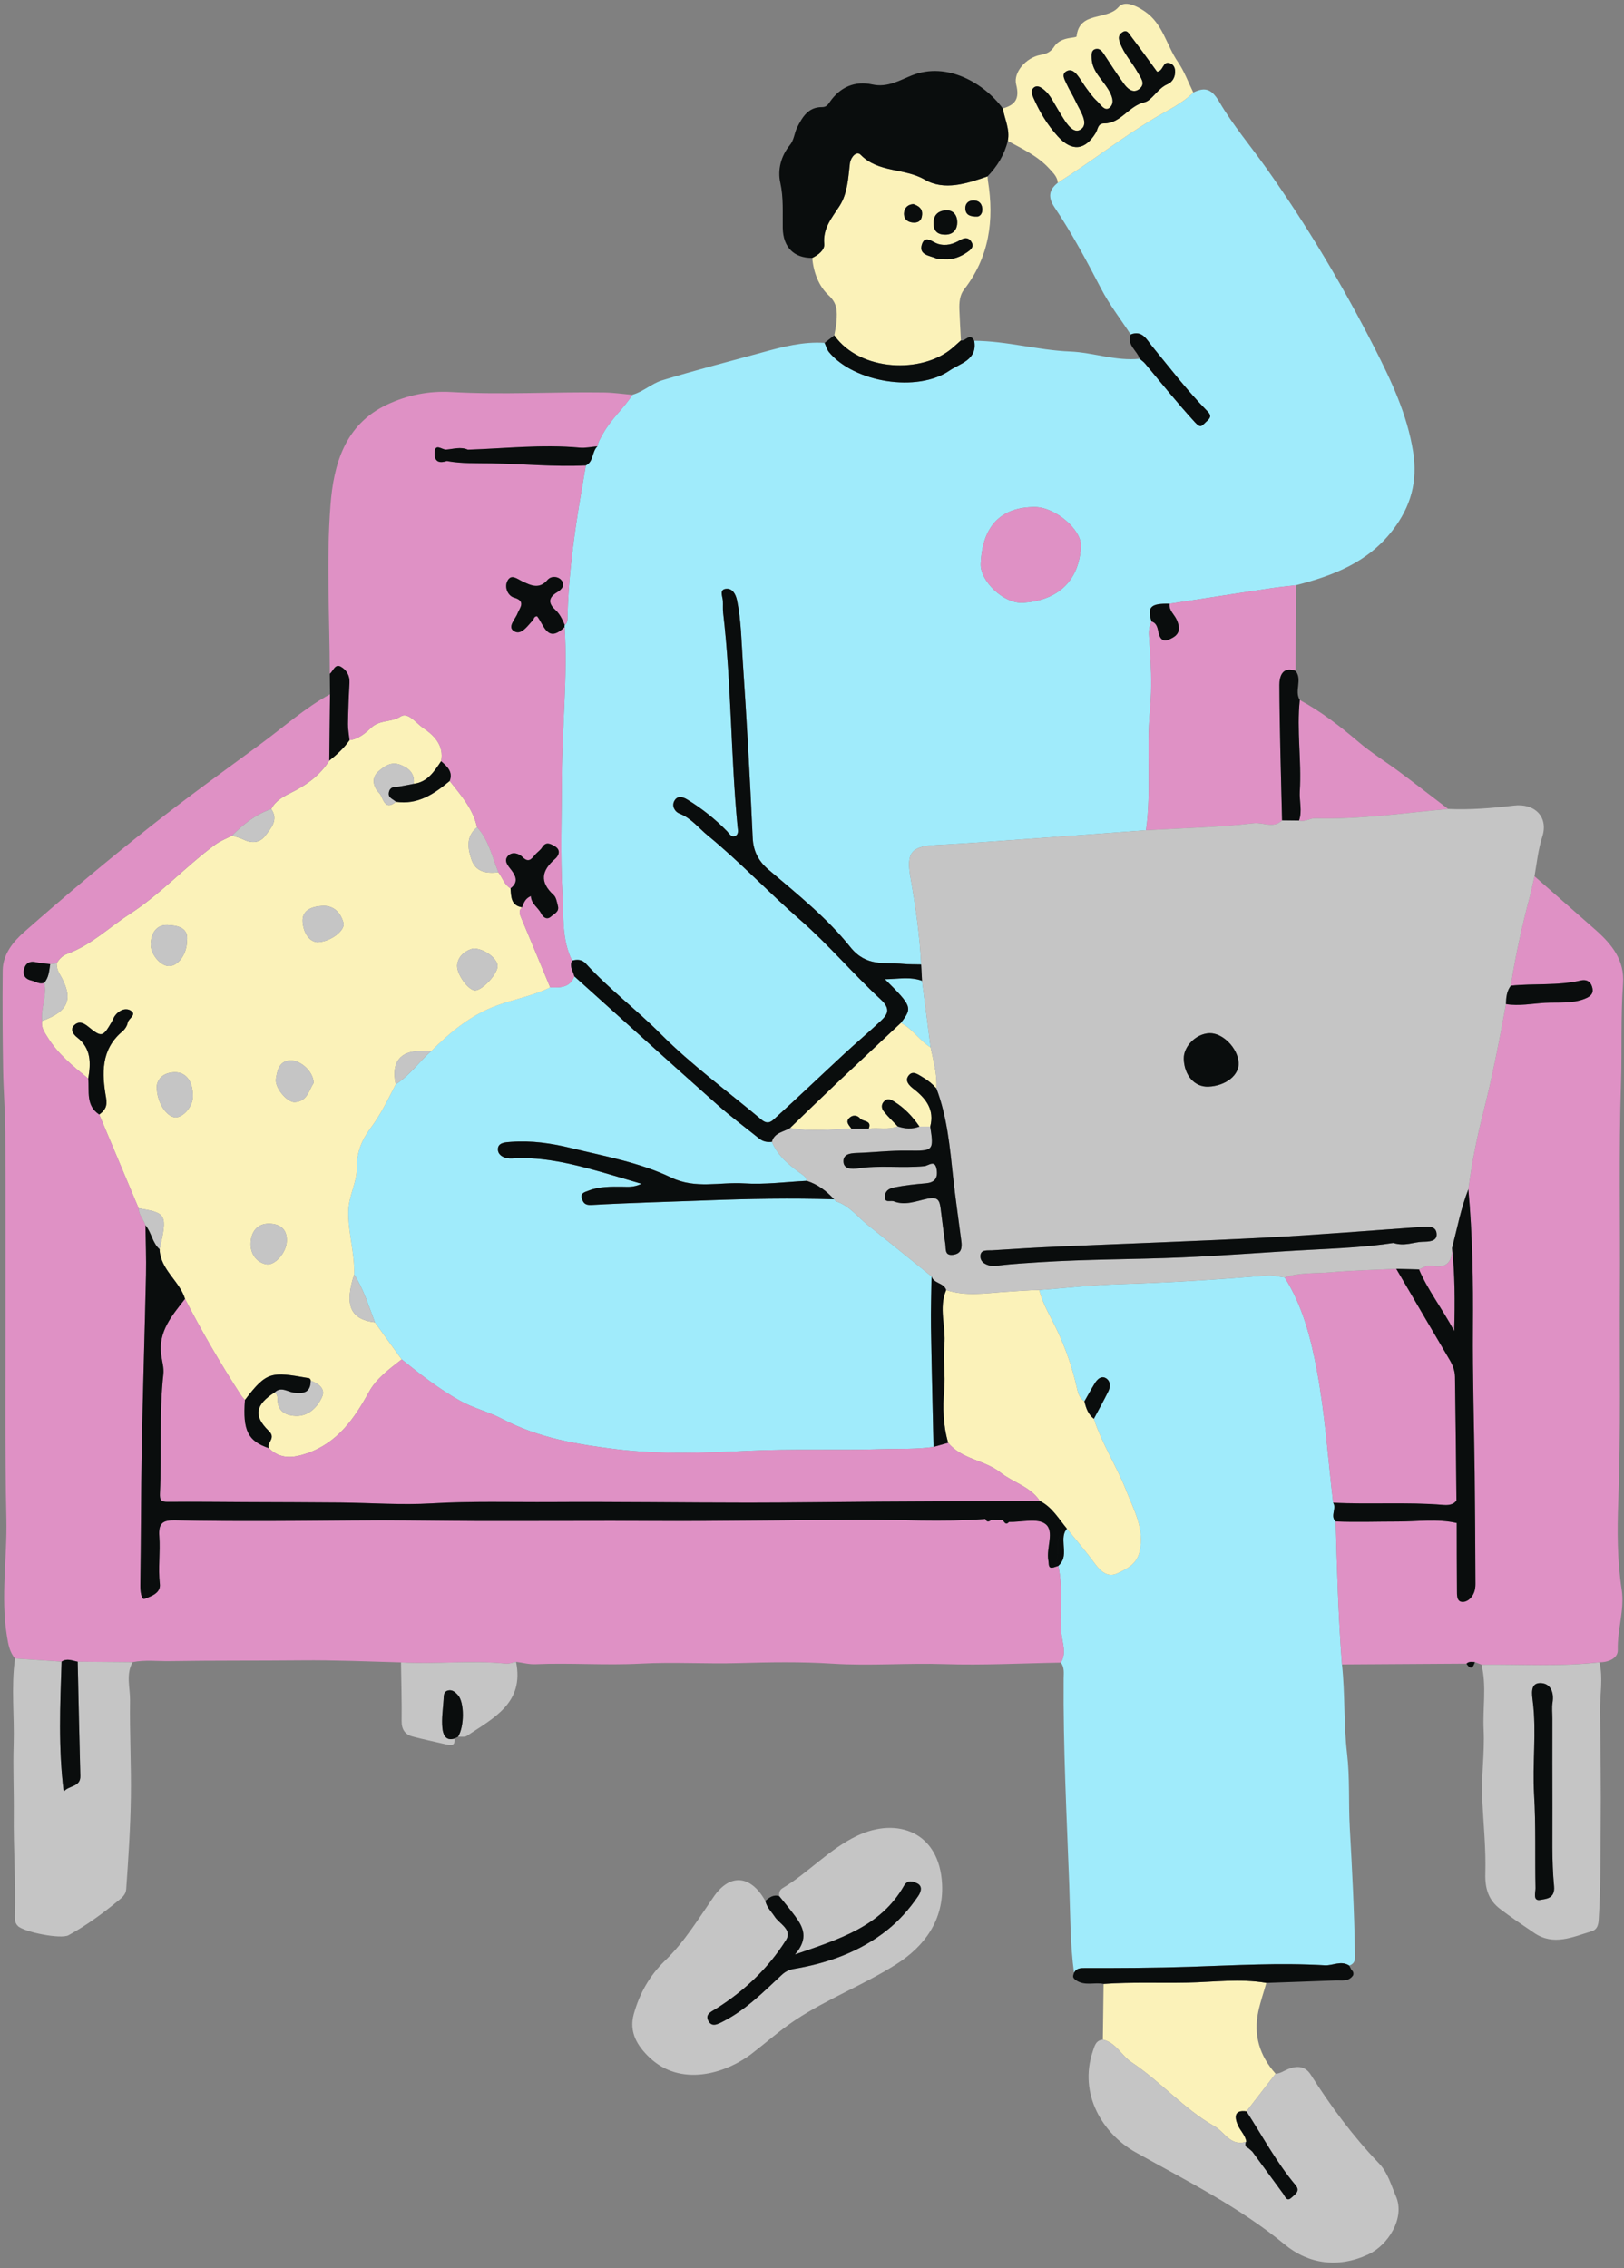
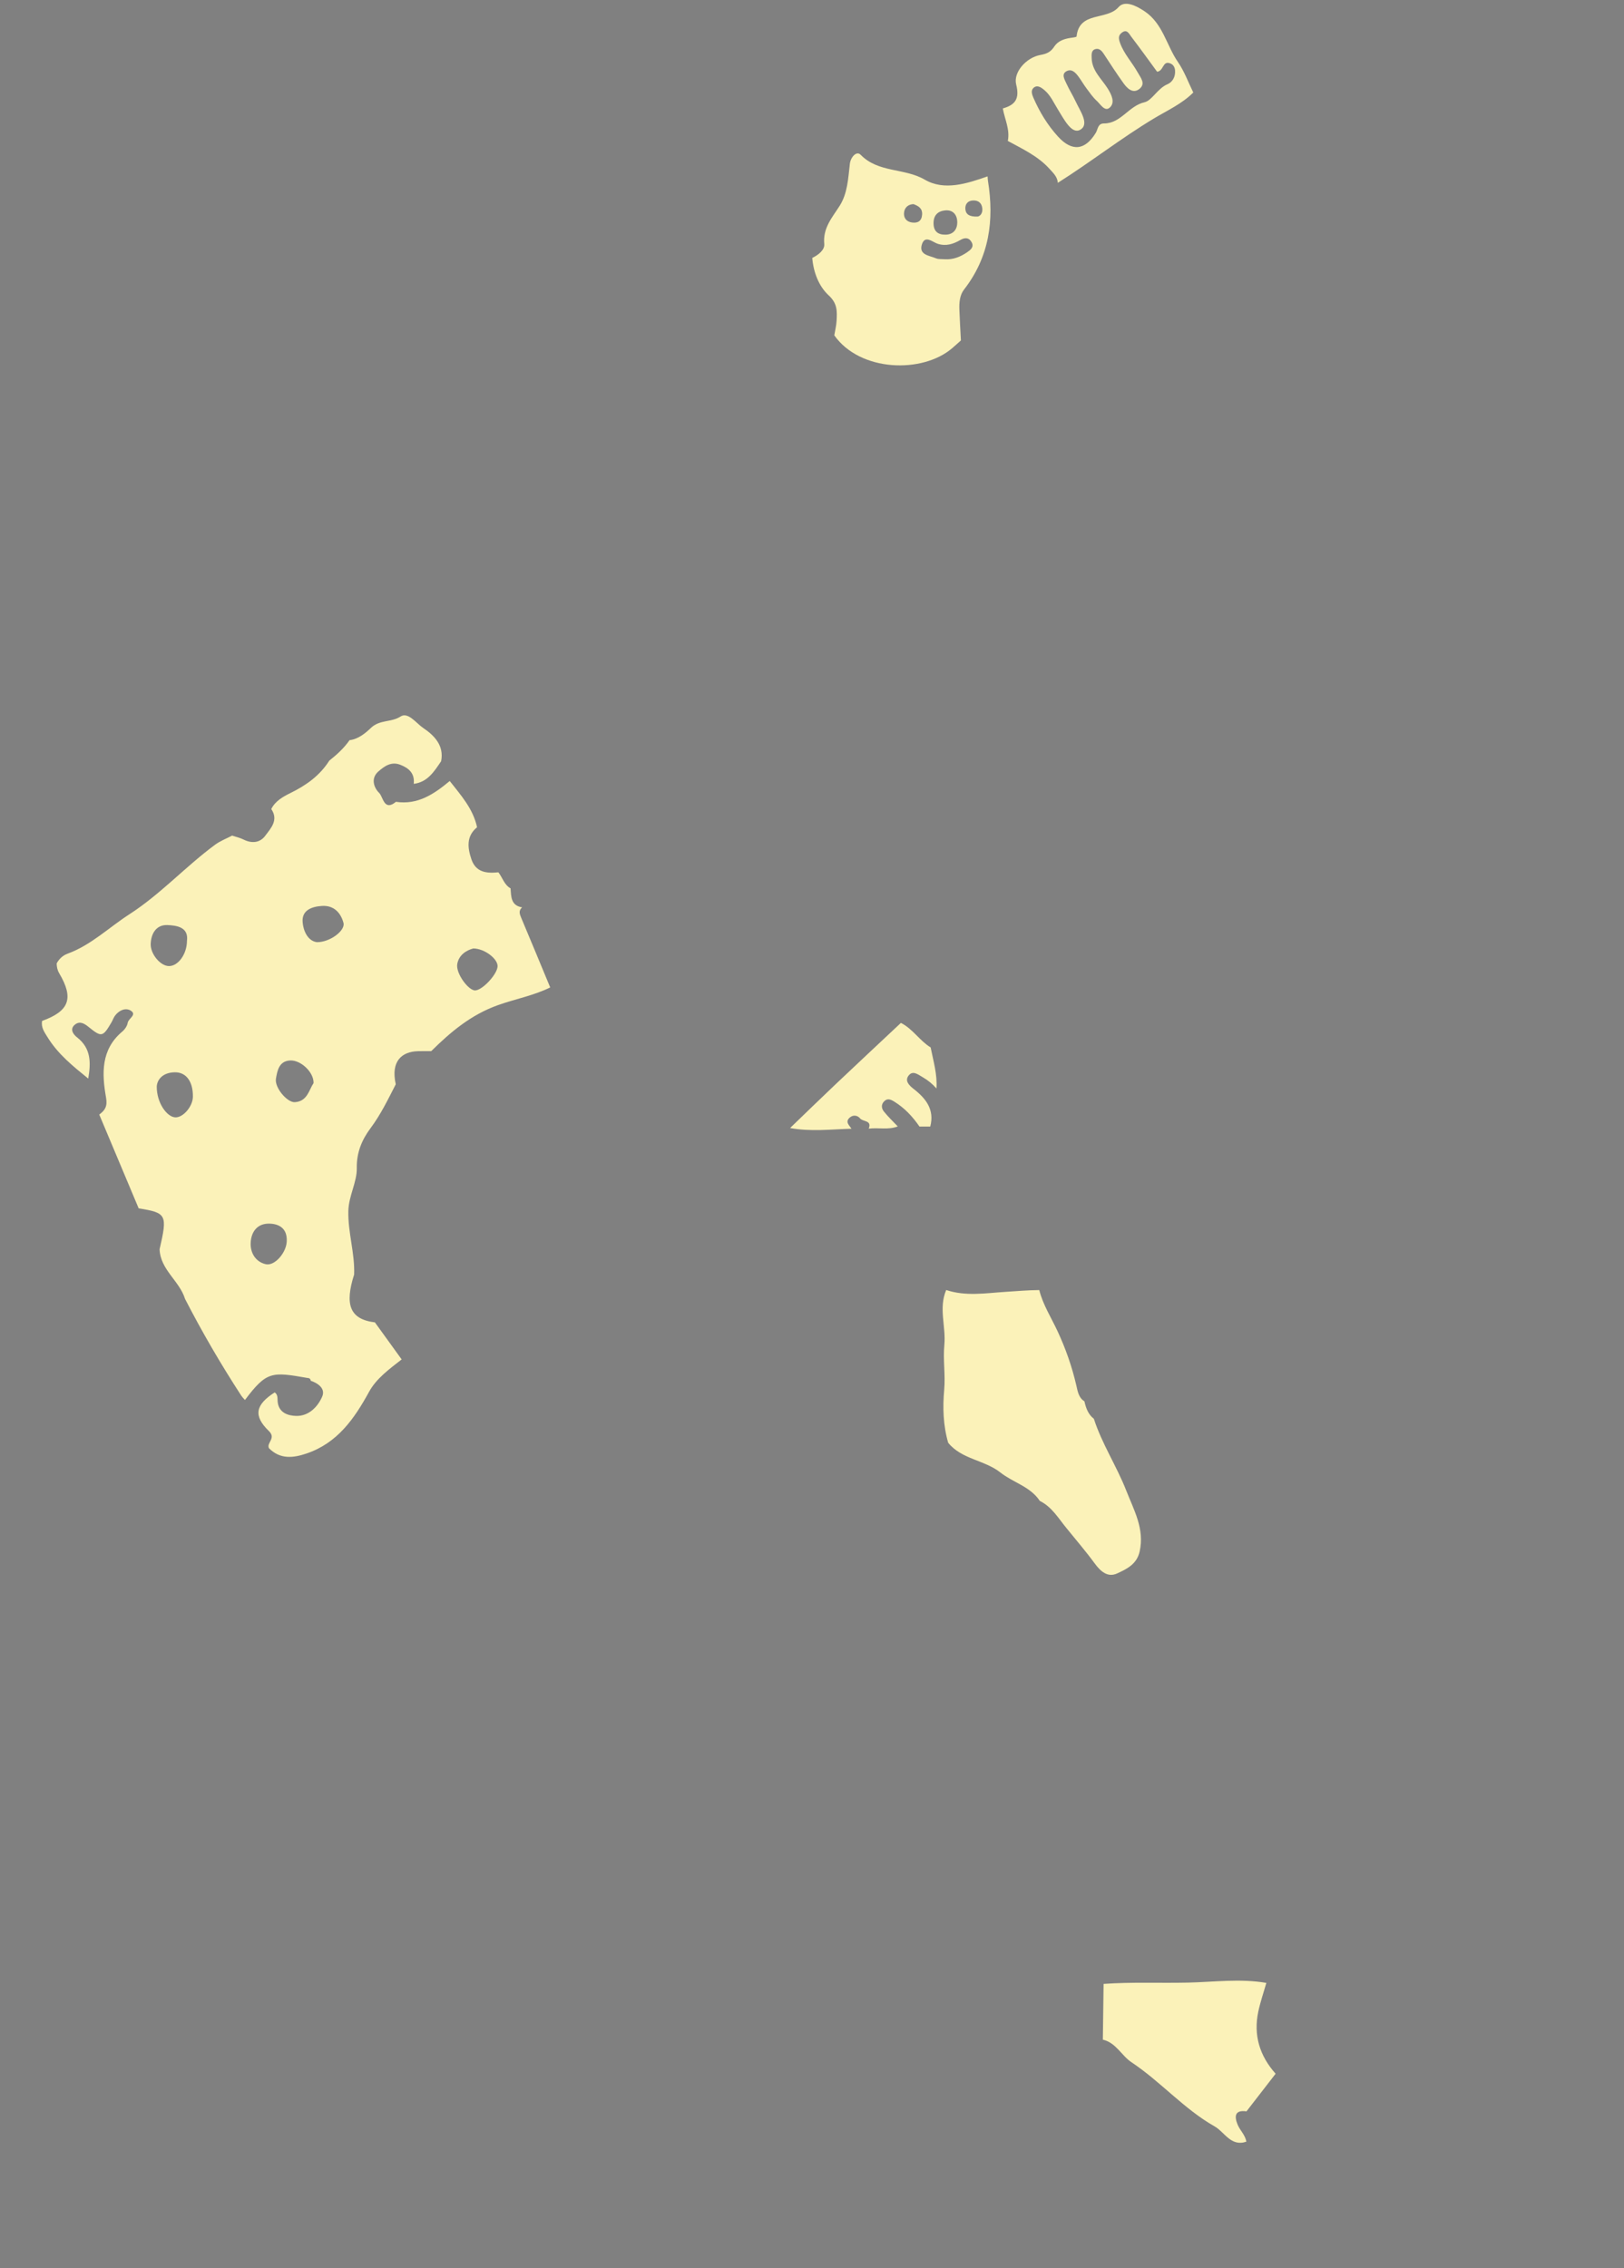
<svg xmlns="http://www.w3.org/2000/svg" height="180.0" preserveAspectRatio="xMidYMid meet" version="1.0" viewBox="-0.2 -0.3 128.9 180.0" width="128.9" zoomAndPan="magnify">
  <rect x="-0.2" y="-0.3" width="128.9" height="180.0" fill="#808080" stroke="none" />
  <g id="change1_1">
-     <path d="M94.513,7.042c0.955-0.469,1.472-0.271,2.07,0.751c1.073,1.835,2.469,3.48,3.705,5.222 c3.233,4.555,6.09,9.351,8.621,14.316c1.321,2.593,2.586,5.269,3.053,8.226c0.371,2.348-0.171,4.342-1.631,6.233 c-1.971,2.554-4.714,3.598-7.661,4.353c-0.663,0.08-1.329,0.143-1.99,0.242c-2.684,0.404-5.366,0.819-8.048,1.231 c-1.502-0.034-1.793,0.251-1.436,1.404c-0.179,0.365-0.227,0.745-0.197,1.153c0.147,1.979,0.257,3.968,0.072,5.941 c-0.296,3.157,0.13,6.331-0.31,9.478c-2.738,0.202-5.475,0.41-8.213,0.605c-2.831,0.201-5.661,0.426-8.494,0.571 c-1.914,0.098-2.331,0.611-1.99,2.548c0.404,2.294,0.737,4.599,0.852,6.93c-0.474-0.014-0.95-0.002-1.421-0.046 c-1.484-0.14-2.926,0.259-4.204-1.341c-1.849-2.314-4.22-4.21-6.497-6.146c-0.774-0.658-1.201-1.443-1.25-2.527 c-0.211-4.666-0.469-9.33-0.786-13.989c-0.109-1.61-0.126-3.233-0.452-4.832c-0.115-0.564-0.393-0.978-0.866-0.936 c-0.58,0.051-0.279,0.602-0.261,0.966c0.015,0.317-0.015,0.638,0.022,0.952c0.655,5.626,0.6,11.3,1.139,16.934 c0.024,0.256,0.125,0.606-0.161,0.755c-0.325,0.17-0.486-0.179-0.667-0.365c-0.946-0.971-1.997-1.805-3.153-2.514 c-0.395-0.242-0.787-0.331-1.031,0.102c-0.235,0.418,0.052,0.873,0.396,1.006c0.94,0.363,1.514,1.136,2.248,1.738 c2.56,2.098,4.823,4.515,7.32,6.685c2.26,1.964,4.203,4.287,6.405,6.323c0.789,0.73,0.603,1.16,0.023,1.705 c-0.954,0.897-1.957,1.741-2.918,2.631c-1.823,1.688-3.618,3.406-5.458,5.075c-0.257,0.233-0.562,0.59-1.103,0.136 c-2.682-2.251-5.523-4.313-8.002-6.805c-1.914-1.923-4.095-3.562-5.93-5.569c-0.311-0.34-0.688-0.365-1.099-0.241 c-0.827-1.66-0.67-3.495-0.767-5.241c-0.175-3.134-0.059-6.284-0.047-9.428c0.015-3.939,0.47-7.871,0.22-11.815 c-0.02-0.053-0.016-0.104,0.01-0.153c0.256-0.203,0.212-0.486,0.22-0.766c0.067-2.539,0.355-5.057,0.732-7.566 c0.217-1.447,0.479-2.888,0.721-4.332c0.631-0.311,0.471-1.1,0.92-1.521c0.071-0.389,0.276-0.703,0.467-1.047 c0.63-1.13,1.62-1.971,2.312-3.043c0.854-0.239,1.532-0.893,2.345-1.142c2.641-0.808,5.32-1.493,7.984-2.226 c1.611-0.443,3.225-0.864,4.921-0.752c0.116,0.249,0.186,0.536,0.355,0.741c1.986,2.394,7.012,3.225,9.583,1.446 c0.798-0.552,2.215-0.824,1.939-2.351c2.566,0.008,5.047,0.749,7.61,0.851c1.843,0.073,3.636,0.777,5.519,0.575 c0.146,0.127,0.312,0.238,0.435,0.385c1.309,1.571,2.588,3.164,3.972,4.675c0.461,0.504,0.55,0.233,0.86-0.044 c0.316-0.283,0.496-0.463,0.115-0.85c-1.594-1.62-2.97-3.426-4.409-5.18c-0.384-0.468-0.761-1.288-1.682-0.913 c-0.794-1.214-1.695-2.373-2.359-3.655c-1.142-2.206-2.314-4.39-3.695-6.453c-0.515-0.77-0.445-1.373,0.269-1.929 c2.592-1.632,5.002-3.53,7.638-5.114C92.44,8.47,93.621,7.94,94.513,7.042z M81.945,39.94c-2.715-0.009-4.187,1.537-4.302,4.519 c-0.052,1.343,1.819,3.177,3.366,3.077c2.499-0.163,4.427-1.493,4.587-4.466C85.667,41.738,83.544,39.945,81.945,39.94z M84.225,132.917c-0.044,5.479,0.245,10.947,0.445,16.419c0.085,2.314,0.066,4.628,0.378,6.928c0.197-0.362,0.481-0.377,0.885-0.376 c2.763,0.005,5.527-0.007,8.289-0.097c3.579-0.117,7.152-0.327,10.738-0.12c0.631,0.036,1.287-0.404,1.935,0.024 c0.522-0.196,0.456-0.551,0.448-1.047c-0.049-3.3-0.225-6.593-0.408-9.888c-0.109-1.959,0.015-3.94-0.215-5.881 c-0.28-2.361-0.146-4.732-0.405-7.086c-0.295-3.776-0.392-7.561-0.497-11.345c-0.474-0.44,0.108-1.026-0.204-1.488 c-0.413-3.522-0.646-7.077-1.299-10.554c-0.474-2.526-1.127-5.081-2.546-7.322c-0.469-0.056-0.945-0.194-1.406-0.156 c-3.876,0.322-7.755,0.57-11.645,0.682c-2.146,0.062-4.286,0.308-6.429,0.471c0.293,1.167,0.943,2.173,1.444,3.248 c0.65,1.393,1.158,2.839,1.503,4.343c0.103,0.449,0.178,0.955,0.636,1.24c0.27-0.471,0.53-0.949,0.812-1.412 c0.195-0.32,0.497-0.636,0.867-0.438c0.384,0.206,0.415,0.661,0.225,1.045c-0.364,0.74-0.768,1.46-1.155,2.189 c0.645,1.997,1.814,3.76,2.571,5.698c0.601,1.538,1.473,3.047,1.061,4.849c-0.231,1.009-1.037,1.384-1.783,1.728 c-0.749,0.346-1.318-0.159-1.785-0.799c-0.693-0.949-1.465-1.84-2.203-2.756c-0.053,0.081-0.105,0.161-0.158,0.242 c-0.375,0.866,0.35,1.946-0.527,2.714c0.401,1.767,0.081,3.567,0.247,5.347c0.072,0.771,0.432,1.564-0.042,2.33 C84.3,132.035,84.229,132.483,84.225,132.917z M43.47,78.061c-1.311,0.647-2.756,0.912-4.125,1.397 c-2.14,0.758-3.765,2.121-5.317,3.658c-0.966,0.85-1.709,1.937-2.816,2.636c-0.613,1.194-1.185,2.391-2.005,3.489 c-0.651,0.871-1.112,1.89-1.088,3.156c0.022,1.116-0.641,2.205-0.67,3.407c-0.041,1.708,0.524,3.346,0.46,5.046 c0.758,1.175,1.156,2.507,1.648,3.797c0.708,0.98,1.416,1.96,2.125,2.94c1.473,1.189,2.975,2.351,4.621,3.278 c1.058,0.596,2.288,0.881,3.365,1.45c2.852,1.506,5.978,2.033,9.091,2.406c3.428,0.412,6.897,0.294,10.36,0.125 c3.553-0.173,7.117-0.028,10.679-0.137c1.366-0.042,2.737,0.023,4.099-0.178c-0.069-3.169-0.152-6.337-0.202-9.506 c-0.021-1.341,0.027-2.684,0.044-4.026c-1.679-1.355-3.35-2.719-5.039-4.061c-0.829-0.659-1.478-1.565-2.549-1.899 c-0.055-0.062-0.11-0.125-0.164-0.187c0,0,0.018,0.027,0.018,0.027c-3.372-0.103-6.742-0.043-10.112,0.086 c-3.052,0.117-6.106,0.191-9.155,0.363c-0.522,0.03-0.647-0.192-0.754-0.516c-0.147-0.442,0.27-0.515,0.537-0.621 c0.871-0.345,1.794-0.315,2.71-0.31c0.427,0.003,0.86,0.061,1.487-0.234c-1.538-0.446-2.886-0.867-4.25-1.227 c-1.974-0.521-3.967-0.918-6.031-0.781c-0.516,0.034-1.088-0.205-1.116-0.684c-0.034-0.591,0.59-0.602,1.074-0.637 c1.599-0.114,3.166,0.111,4.707,0.487c2.694,0.658,5.469,1.148,7.968,2.345c1.95,0.934,3.876,0.339,5.801,0.465 c1.645,0.107,3.311-0.121,4.968-0.201c-0.034-0.203-0.13-0.335-0.313-0.466c-0.995-0.708-1.96-1.453-2.457-2.629 c-0.368,0.044-0.712-0.021-1.007-0.258c-1.132-0.91-2.301-1.778-3.384-2.742c-3.779-3.361-7.529-6.755-11.29-10.137 C45.032,78.1,44.253,78.084,43.47,78.061z M72.984,77.539c-0.947-0.343-1.901-0.139-2.946-0.124 c2.155,2.137,2.197,2.261,1.265,3.466c0.938,0.466,1.484,1.409,2.362,1.948C73.438,81.065,73.211,79.302,72.984,77.539z" fill="#A0EBFB" />
-   </g>
+     </g>
  <g id="change2_1">
    <path d="M66.02,26.315c0.063-0.388,0.162-0.775,0.182-1.165c0.038-0.735,0.078-1.359-0.628-2.009 c-0.782-0.719-1.208-1.829-1.304-2.971c0.483-0.234,0.998-0.634,0.953-1.105c-0.12-1.264,0.612-2.076,1.216-3.021 c0.634-0.991,0.681-2.191,0.815-3.34c0.061-0.53,0.528-1.058,0.856-0.721c1.412,1.449,3.475,1.034,5.092,1.976 c1.547,0.901,3.34,0.313,4.984-0.261c0.01,0.119,0.011,0.239,0.03,0.356c0.506,3.129,0.108,6.048-1.903,8.632 c-0.337,0.433-0.387,1.026-0.366,1.585c0.03,0.817,0.08,1.632,0.122,2.448c-0.232,0.206-0.46,0.415-0.695,0.616 C73.004,29.36,68.07,29.213,66.02,26.315z M74.791,20.275c0.664,0.042,1.242-0.193,1.774-0.556c0.262-0.179,0.555-0.404,0.368-0.771 c-0.195-0.384-0.513-0.429-0.898-0.207c-0.555,0.32-1.125,0.521-1.799,0.31c-0.416-0.13-1.029-0.744-1.271,0.071 c-0.241,0.816,0.613,0.86,1.121,1.077C74.294,20.288,74.554,20.253,74.791,20.275z M74.856,18.325 c0.643-0.014,0.928-0.456,0.925-0.989c-0.003-0.543-0.305-1.002-0.96-0.939c-0.58,0.055-0.923,0.388-0.924,1.006 C73.895,18.039,74.22,18.335,74.856,18.325z M72.303,15.9c-0.407,0.015-0.685,0.256-0.741,0.627 c-0.066,0.435,0.156,0.768,0.629,0.832c0.465,0.063,0.764-0.122,0.798-0.627C73.024,16.24,72.704,16.043,72.303,15.9z M77.398,16.886c0.153-0.017,0.416-0.215,0.369-0.652c-0.043-0.399-0.287-0.633-0.71-0.625c-0.438,0.008-0.66,0.284-0.635,0.677 C76.448,16.681,76.71,16.917,77.398,16.886z M99.675,159.339c0.164-0.767,0.422-1.513,0.637-2.269 c-2.077-0.361-4.172-0.067-6.243-0.023c-2.224,0.047-4.453-0.056-6.675,0.102c-0.02,1.475-0.039,2.949-0.059,4.424 c1.045,0.242,1.481,1.267,2.265,1.789c2.329,1.548,4.174,3.717,6.605,5.095c0.798,0.452,1.295,1.635,2.52,1.213 c-0.085-0.528-0.501-0.888-0.692-1.35c-0.255-0.616-0.265-1.195,0.703-1.056c0.771-0.995,1.542-1.991,2.313-2.986 C99.779,162.857,99.274,161.214,99.675,159.339z M79.792,10.886c0.184-0.909-0.246-1.723-0.397-2.579 c0.991-0.281,1.347-0.768,1.06-1.904c-0.242-0.959,0.795-2.136,1.919-2.34c0.526-0.095,0.828-0.241,1.106-0.669 c0.269-0.415,0.732-0.596,1.222-0.675c0.192-0.031,0.542-0.065,0.548-0.126c0.211-2.024,2.39-1.248,3.33-2.327 c0.491-0.563,1.392-0.123,2.071,0.333c1.455,0.977,1.732,2.702,2.643,4.022c0.509,0.737,0.82,1.61,1.22,2.421 C93.621,7.94,92.44,8.47,91.399,9.096c-2.636,1.584-5.046,3.481-7.638,5.114c-0.029-0.477-0.371-0.788-0.652-1.1 C82.195,12.094,80.968,11.524,79.792,10.886z M91.643,5.394C90.984,4.496,90.3,3.542,89.588,2.61 c-0.168-0.22-0.333-0.627-0.741-0.321c-0.295,0.22-0.275,0.465-0.143,0.827c0.314,0.864,0.943,1.524,1.381,2.304 c0.266,0.473,0.673,0.927,0.146,1.342c-0.498,0.393-0.948-0.026-1.249-0.446c-0.546-0.762-1.058-1.549-1.571-2.334 c-0.165-0.253-0.366-0.471-0.67-0.383c-0.334,0.097-0.3,0.426-0.294,0.707c0.023,1.02,0.796,1.652,1.279,2.427 c0.315,0.506,0.59,1.104,0.166,1.499c-0.397,0.37-0.742-0.256-1.038-0.526c-0.319-0.291-0.569-0.661-0.831-1.011 c-0.213-0.285-0.389-0.597-0.599-0.884c-0.242-0.332-0.558-0.69-0.982-0.453c-0.415,0.232-0.143,0.65-0.006,0.956 c0.22,0.492,0.516,0.949,0.742,1.438c0.345,0.749,1.139,1.825,0.343,2.257c-0.67,0.363-1.287-0.879-1.73-1.583 c-0.349-0.555-0.599-1.17-1.123-1.599c-0.255-0.209-0.561-0.413-0.846-0.142c-0.211,0.201-0.115,0.508,0.003,0.778 c0.492,1.125,1.114,2.156,1.949,3.073c1.099,1.207,2.145,1.117,3.006-0.301c0.168-0.276,0.143-0.741,0.654-0.739 c1.339,0.004,1.941-1.394,3.219-1.684c0.572-0.13,1.034-1.099,1.806-1.424c0.401-0.169,0.642-0.583,0.609-1.082 c-0.017-0.267-0.138-0.473-0.37-0.569C92.068,4.474,92.183,5.329,91.643,5.394z M79.587,102.227 c-1.552,0.101-3.142,0.37-4.686-0.148c-0.615,1.437-0.008,2.915-0.147,4.362c-0.114,1.188,0.095,2.361-0.012,3.56 c-0.124,1.388-0.085,2.825,0.318,4.203c1.074,1.323,2.879,1.356,4.149,2.363c1.003,0.795,2.364,1.103,3.123,2.25 c0.973,0.483,1.492,1.409,2.15,2.201c0.738,0.916,1.51,1.807,2.203,2.756c0.468,0.64,1.036,1.145,1.785,0.799 c0.746-0.345,1.553-0.719,1.783-1.728c0.412-1.801-0.46-3.31-1.061-4.849c-0.758-1.938-1.926-3.701-2.571-5.698 c-0.456-0.351-0.628-0.855-0.75-1.385c-0.458-0.285-0.533-0.791-0.636-1.239c-0.345-1.504-0.853-2.95-1.503-4.343 c-0.501-1.074-1.151-2.081-1.444-3.248C81.386,102.092,80.486,102.169,79.587,102.227z M67.387,89.28 c-0.182-0.274-0.53-0.541-0.145-0.883c0.27-0.24,0.62-0.189,0.829,0.067c0.222,0.273,0.956,0.131,0.68,0.81 c0.765-0.101,1.556,0.118,2.306-0.178c-0.373-0.394-0.771-0.768-1.107-1.192c-0.165-0.208-0.234-0.506-0.007-0.763 c0.276-0.314,0.547-0.193,0.839-0.012c0.82,0.506,1.458,1.192,1.999,1.978c0.285,0,0.57,0,0.855,0 c0.356-1.342-0.347-2.23-1.312-2.981c-0.377-0.293-0.727-0.65-0.406-1.065c0.331-0.429,0.731-0.096,1.126,0.134 c0.421,0.244,0.771,0.533,1.084,0.89c0.078-1.118-0.248-2.179-0.46-3.256c-0.878-0.539-1.424-1.481-2.362-1.948 c-1.725,1.62-3.456,3.234-5.175,4.862c-1.216,1.151-2.414,2.321-3.621,3.482C64.131,89.522,65.76,89.328,67.387,89.28z M31.212,85.753c-0.613,1.194-1.185,2.391-2.005,3.489c-0.651,0.871-1.112,1.89-1.088,3.156c0.022,1.116-0.641,2.205-0.67,3.407 c-0.041,1.708,0.524,3.346,0.459,5.046c-0.744,2.343-0.387,3.547,1.649,3.797c0.708,0.98,1.416,1.96,2.124,2.94 c-0.964,0.755-2.003,1.504-2.584,2.565c-1.18,2.154-2.515,4.069-4.965,4.902c-1.066,0.362-2.095,0.475-2.983-0.42 c-0.216-0.44,0.597-0.779-0.008-1.364c-1.255-1.214-1.067-2.081,0.463-3.067c0.274,0.192,0.206,0.486,0.236,0.757 c0.095,0.881,0.847,1.097,1.47,1.111c0.987,0.022,1.698-0.701,2.06-1.526c0.279-0.636-0.302-1.057-0.912-1.269l0.008,0.012 c-0.017-0.159-0.111-0.229-0.265-0.23c-2.819-0.49-3.227-0.553-4.959,1.75c-0.101-0.119-0.216-0.228-0.3-0.358 c-1.613-2.482-3.104-5.035-4.456-7.668c-0.44-1.432-1.959-2.311-2.018-3.938c0.633-2.744,0.557-2.892-1.661-3.245 c-1.043-2.481-2.085-4.962-3.128-7.443c0.455-0.342,0.662-0.645,0.538-1.353c-0.331-1.884-0.422-3.798,1.284-5.231 c0.203-0.17,0.394-0.445,0.434-0.697c0.055-0.348,0.763-0.64,0.244-0.968c-0.408-0.257-0.934-0.03-1.253,0.404 c-0.115,0.157-0.176,0.351-0.275,0.521c-0.69,1.183-0.792,1.201-1.823,0.366c-0.322-0.261-0.687-0.492-1.073-0.188 c-0.481,0.38-0.082,0.828,0.153,1.01c1.146,0.888,1.103,2.049,0.896,3.278c-1.195-0.968-2.395-1.931-3.219-3.265 c-0.248-0.402-0.543-0.79-0.442-1.311c2.162-0.783,2.532-1.795,1.356-3.783c-0.151-0.256-0.193-0.505-0.201-0.78 c0.198-0.363,0.481-0.631,0.873-0.775c1.863-0.684,3.268-2.073,4.893-3.121c2.487-1.603,4.459-3.793,6.813-5.528 c0.406-0.299,0.896-0.483,1.348-0.72c0.301,0.102,0.619,0.17,0.901,0.311c0.659,0.329,1.305,0.268,1.724-0.294 c0.447-0.6,1.08-1.249,0.482-2.124c0.312-0.643,0.967-0.998,1.505-1.263c1.266-0.622,2.342-1.384,3.099-2.578 c0.601-0.478,1.168-0.99,1.608-1.626c0.703-0.076,1.294-0.586,1.696-0.971c0.705-0.676,1.613-0.424,2.355-0.907 c0.596-0.388,1.247,0.54,1.786,0.904c0.846,0.571,1.689,1.374,1.432,2.647c-0.551,0.809-1.069,1.659-2.175,1.794 c0.093-0.826-0.376-1.248-1.075-1.517c-0.721-0.277-1.262,0.126-1.732,0.536c-0.621,0.542-0.362,1.284,0.067,1.705 c0.313,0.306,0.383,1.49,1.327,0.702c1.738,0.261,3.033-0.62,4.271-1.652c0.884,1.128,1.857,2.203,2.169,3.67 c-0.867,0.717-0.757,1.622-0.451,2.535c0.353,1.053,1.213,1.138,2.144,1.042c0.327,0.421,0.461,0.989,0.967,1.274 c0.048,0.658,0.022,1.362,0.916,1.508c-0.304,0.264-0.193,0.54-0.062,0.851c0.773,1.831,1.53,3.668,2.292,5.503 c-1.311,0.647-2.756,0.912-4.125,1.397c-2.14,0.758-3.765,2.121-5.317,3.658c-0.353,0.001-0.707-0.006-1.06,0.005 C31.7,83.162,30.801,83.906,31.212,85.753z M12.242,85.917c-0.016,1.288,0.793,2.419,1.462,2.459 c0.624,0.038,1.395-0.858,1.406-1.633c0.016-1.205-0.528-1.957-1.437-1.942C12.688,84.818,12.276,85.405,12.242,85.917z M37.367,74.973c-0.571,0.15-1.147,0.522-1.274,1.235c-0.132,0.738,0.901,2.129,1.434,2.095c0.586-0.037,1.734-1.276,1.767-1.906 C39.326,75.811,38.277,74.981,37.367,74.973z M14.64,74.364c0.143-1.099-0.838-1.216-1.549-1.248 c-0.856-0.038-1.303,0.633-1.329,1.509c-0.023,0.79,0.772,1.747,1.453,1.746C13.938,76.37,14.635,75.435,14.64,74.364z M24.688,85.657c0.027-0.861-1.009-1.831-1.848-1.795c-0.898,0.039-1.03,0.816-1.138,1.44c-0.123,0.718,0.898,1.907,1.497,1.87 C24.2,87.11,24.319,86.204,24.688,85.657z M22.56,98.203c0.043-0.965-0.549-1.376-1.386-1.392c-0.952-0.018-1.432,0.646-1.477,1.508 c-0.043,0.808,0.387,1.52,1.187,1.711C21.613,100.203,22.54,99.095,22.56,98.203z M24.956,74.474 c1.063,0.005,2.264-0.936,2.107-1.527c-0.215-0.809-0.764-1.405-1.699-1.349c-0.796,0.048-1.613,0.325-1.544,1.265 C23.875,73.622,24.258,74.388,24.956,74.474z" fill="#FBF2B9" />
  </g>
  <g id="change3_1">
-     <path d="M81.945,39.94c1.599,0.005,3.723,1.798,3.651,3.129c-0.16,2.973-2.088,4.303-4.587,4.466 c-1.547,0.101-3.417-1.734-3.366-3.077C77.757,41.477,79.229,39.931,81.945,39.94z M84.045,129.322 c-0.165-1.78,0.154-3.58-0.247-5.347c-0.098,0.031-0.196,0.063-0.294,0.094c-0.547,0.19-0.434-0.218-0.492-0.516 c-0.193-0.995,0.519-2.333-0.24-2.91c-0.634-0.482-1.898-0.136-2.883-0.157c-0.275,0.306-0.367-0.017-0.514-0.149 c-0.3-0.005-0.6-0.01-0.9-0.015c-0.183,0.16-0.348,0.203-0.462-0.073c-3.437,0.267-6.877,0.033-10.316,0.059 c-3.991,0.031-7.981,0.076-11.972,0.098c-2.482,0.014-4.964-0.006-7.446-0.005c-3.518,0.001-7.036,0.016-10.555,0.009 c-2.545-0.005-5.09-0.054-7.635-0.053c-2.982,0.002-5.964,0.05-8.946,0.054c-2.479,0.004-4.96,0.001-7.438-0.056 c-0.953-0.022-1.342,0.199-1.26,1.275c0.094,1.247-0.105,2.508,0.044,3.774c0.088,0.749-0.732,0.991-1.209,1.182 c-0.263,0.105-0.351-0.623-0.343-1.09c0.061-3.59,0.046-7.181,0.113-10.771c0.087-4.626,0.24-9.251,0.34-13.876 c0.028-1.302-0.028-2.607-0.046-3.91c-0.149-0.46-0.534-0.825-0.537-1.343c-1.043-2.481-2.085-4.962-3.128-7.443 c-1.083-0.71-0.779-1.846-0.875-2.858c-1.195-0.968-2.395-1.931-3.219-3.265c-0.248-0.402-0.543-0.79-0.442-1.311 c-0.127-1.019,0.42-2.002,0.167-3.028c-0.375,0.161-0.673-0.102-1.007-0.173c-0.481-0.102-0.696-0.407-0.609-0.838 c0.093-0.463,0.393-0.742,0.942-0.619c0.376,0.084,0.767,0.105,1.151,0.154c0.17-0.02,0.34-0.04,0.511-0.061 c0.198-0.363,0.481-0.631,0.873-0.775c1.863-0.684,3.268-2.073,4.893-3.121c2.487-1.603,4.459-3.793,6.813-5.528 c0.406-0.299,0.896-0.483,1.348-0.721c0.898-0.905,1.879-1.689,3.107-2.107c0.312-0.643,0.967-0.998,1.505-1.263 c1.266-0.622,2.342-1.384,3.099-2.578c0.02-1.755,0.04-3.511,0.061-5.267c-2.006,1.101-3.703,2.623-5.532,3.968 c-2.874,2.113-5.768,4.195-8.57,6.406c-3.469,2.738-6.857,5.573-10.171,8.493c-0.868,0.764-1.694,1.758-1.709,3.048 c-0.03,2.601-0.008,5.203,0.031,7.804c0.026,1.717,0.168,3.433,0.177,5.151c0.027,4.78,0.007,9.56,0.014,14.34 c0.008,5.408-0.053,10.817,0.069,16.223c0.07,3.099-0.462,6.193,0.042,9.305c0.112,0.694,0.208,1.27,0.645,1.793 c1.232,0.082,2.463,0.164,3.695,0.246c0.428-0.29,0.853-0.075,1.279,0.007c1.454,0.012,2.907,0.023,4.361,0.035 c0.978-0.197,1.962-0.066,2.945-0.082c3.487-0.056,6.979-0.026,10.463-0.06c2.611-0.026,5.259,0.088,7.89,0.162 c2.773,0.162,5.553-0.191,8.326,0.097c0.261,0.027,0.538-0.092,0.807-0.142c0.511,0.067,1.025,0.209,1.533,0.188 c2.791-0.118,5.59,0.102,8.37-0.046c2.605-0.138,5.202,0.034,7.804-0.042c2.459-0.072,4.945-0.112,7.429,0.046 c2.935,0.186,5.893-0.062,8.849,0.034c3.082,0.101,6.172-0.067,9.259-0.117C84.478,130.886,84.117,130.093,84.045,129.322z M106.315,131.794c-0.295-3.776-0.392-7.561-0.496-11.345c1.642,0.069,3.283,0.006,4.922,0.008c1.557,0.002,3.131-0.241,4.682,0.115 c0.004,1.779,0.001,3.558,0.018,5.336c0.003,0.348-0.029,0.861,0.37,0.915c0.419,0.057,0.802-0.285,0.977-0.712 c0.089-0.215,0.123-0.467,0.122-0.702c-0.013-2.934-0.028-5.869-0.062-8.803c-0.044-3.847-0.169-7.694-0.14-11.54 c0.028-3.667-0.027-7.326-0.362-10.979c0.266-2.035,0.664-4.047,1.169-6.033c0.729-2.864,1.292-5.76,1.816-8.665 c1.038,0.173,2.081-0.042,3.104-0.101c1.028-0.059,2.107,0.08,3.123-0.313c0.429-0.166,0.73-0.376,0.638-0.839 c-0.095-0.479-0.4-0.747-0.952-0.619c-1.82,0.422-3.688,0.217-5.526,0.41c0.366-2.391,0.889-4.748,1.508-7.085 c0.14-0.528,0.248-1.065,0.371-1.598c1.617,1.421,3.24,2.835,4.851,4.262c1.283,1.137,2.314,2.396,2.176,4.275 c-0.193,2.628-0.075,5.264-0.161,7.898c-0.179,5.472-0.058,10.953-0.092,16.43c-0.035,5.599,0.083,11.196-0.127,16.799 c-0.086,2.283-0.084,4.632,0.273,6.946c0.245,1.587-0.356,3.177-0.311,4.8c0.018,0.646-0.737,0.983-1.457,0.968 c-3.115,0.355-6.241,0.151-9.362,0.185c-0.176-0.066-0.352-0.133-0.528-0.2c-0.234-0.02-0.474-0.069-0.668,0.125 C112.901,131.757,109.608,131.776,106.315,131.794z M46.299,36.642c-0.242,1.444-0.504,2.885-0.721,4.332 c-0.377,2.508-0.665,5.027-0.732,7.566c-0.007,0.28,0.036,0.562-0.22,0.766c-0.19-0.437-0.381-0.869-0.745-1.201 c-0.565-0.516-0.574-0.972,0.132-1.396c0.35-0.211,0.693-0.564,0.338-0.972c-0.282-0.323-0.822-0.328-1.087-0.018 c-0.666,0.779-1.323,0.442-2.008,0.119c-0.412-0.194-0.9-0.638-1.198,0.002c-0.232,0.497,0.066,1.155,0.543,1.29 c0.99,0.279,0.428,0.851,0.286,1.232c-0.184,0.496-0.854,1.095-0.278,1.439c0.574,0.343,1.06-0.433,1.485-0.87 c0.095-0.097,0.061-0.311,0.338-0.321c0.539,0.669,0.818,2.199,2.185,0.851c0.249,3.944-0.205,7.876-0.22,11.815 c-0.012,3.144-0.128,6.294,0.047,9.428c0.097,1.746-0.06,3.581,0.768,5.241c-0.24,0.456,0.077,0.834,0.176,1.243 c-0.355,0.914-1.135,0.898-1.918,0.875c-0.763-1.835-1.52-3.672-2.292-5.503c-0.131-0.311-0.242-0.587,0.062-0.851 c0.134-0.32,0.209-0.681,0.699-0.892c0.024,0.623,0.571,0.894,0.819,1.389c0.11,0.218,0.412,0.566,0.778,0.238 c0.252-0.225,0.667-0.374,0.549-0.831c-0.079-0.306-0.131-0.689-0.339-0.879c-1.13-1.034-0.973-1.934,0.124-2.878 c0.246-0.211,0.504-0.681-0.037-0.993c-0.361-0.208-0.697-0.404-1.009,0.099c-0.143,0.23-0.402,0.385-0.576,0.601 c-0.274,0.339-0.506,0.612-0.95,0.177c-0.33-0.324-0.837-0.469-1.171-0.119c-0.392,0.411,0.034,0.828,0.281,1.159 c0.392,0.525,0.509,0.982-0.085,1.423c-0.506-0.286-0.639-0.853-0.967-1.275c-0.497-1.224-0.76-2.559-1.693-3.577 c-0.311-1.467-1.285-2.542-2.169-3.669c0.277-0.742-0.207-1.153-0.683-1.567c0.257-1.273-0.586-2.076-1.432-2.647 c-0.539-0.364-1.189-1.292-1.786-0.904c-0.742,0.483-1.65,0.231-2.355,0.907c-0.402,0.386-0.993,0.896-1.696,0.972 c-0.044-0.427-0.129-0.856-0.123-1.282c0.017-1.089,0.059-2.178,0.121-3.265c0.033-0.576-0.24-1.02-0.67-1.27 c-0.487-0.283-0.609,0.329-0.892,0.551c-0.012-4.471-0.288-8.963,0.055-13.407c0.244-3.161,1.106-6.374,4.497-7.962 c1.619-0.758,3.304-1.096,5.086-0.995c4.043,0.229,8.087-0.022,12.131,0.036c0.751,0.011,1.5,0.122,2.25,0.187 c-0.691,1.072-1.681,1.913-2.312,3.043c-0.192,0.344-0.397,0.658-0.467,1.047c-0.471,0.039-0.949,0.147-1.413,0.105 c-2.964-0.272-5.914,0.064-8.869,0.162c-0.574-0.254-1.151-0.052-1.726-0.007c-0.336,0.026-0.912-0.589-0.918,0.315 c-0.005,0.683,0.418,0.772,0.973,0.591c1.172,0.216,2.385,0.168,3.545,0.186C41.307,36.512,43.801,36.768,46.299,36.642z M101.56,64.806c-0.669,0.675-1.504,0.143-2.244,0.229c-2.836,0.329-5.702,0.393-8.556,0.557c0.441-3.147,0.015-6.321,0.311-9.478 c0.185-1.973,0.075-3.962-0.072-5.941c-0.03-0.408,0.018-0.788,0.197-1.153c0.464,0.145,0.487,0.586,0.575,0.941 c0.193,0.781,0.661,0.602,1.118,0.344c0.609-0.344,0.558-0.866,0.308-1.425c-0.189-0.421-0.631-0.73-0.564-1.264 c2.683-0.411,5.365-0.827,8.048-1.231c0.661-0.099,1.327-0.163,1.99-0.242c-0.011,2.268-0.022,4.536-0.034,6.804 c-1.084-0.404-1.289,0.502-1.288,1.103C101.36,57.635,101.478,61.221,101.56,64.806z M114.743,63.903 c-3.515,0.319-7.015,0.842-10.559,0.742c-0.436-0.012-0.823,0.317-1.276,0.178c0.268-0.771,0.01-1.556,0.059-2.334 c0.151-2.411-0.259-4.822-0.001-7.234c1.694,0.919,3.205,2.082,4.669,3.332c1.016,0.868,2.171,1.573,3.247,2.375 C112.178,61.928,113.456,62.921,114.743,63.903z M105.614,118.961c-0.413-3.522-0.645-7.077-1.298-10.554 c-0.474-2.526-1.127-5.081-2.546-7.322c1.19-0.416,2.443-0.302,3.666-0.412c1.725-0.155,3.46-0.188,5.191-0.273 c1.409,2.407,2.812,4.818,4.233,7.219c0.252,0.425,0.422,0.875,0.429,1.35c0.052,3.271,0.079,6.542,0.114,9.813 c-0.262,0.388-0.754,0.376-1.063,0.351C111.432,118.893,108.519,119.112,105.614,118.961z M115.052,98.756 c0.228,2.098,0.239,4.197,0.171,6.578c-0.982-1.835-2.095-3.24-2.792-4.887c0.322-0.141,0.638-0.362,1.004-0.288 C114.598,100.394,115.077,99.873,115.052,98.756z M82.333,118.818c-4.258,0.019-8.517,0.034-12.775,0.06 c-3.466,0.021-6.931,0.078-10.397,0.077c-5.194-0.002-10.387-0.08-15.581-0.049c-3.174,0.019-6.347-0.081-9.525,0.109 c-2.397,0.143-4.813-0.044-7.221-0.067c-2.473-0.023-4.946-0.026-7.419-0.037c-2.099-0.01-4.198-0.035-6.297-0.017 c-0.544,0.005-0.648-0.155-0.622-0.689c0.154-3.15-0.078-6.311,0.274-9.459c0.056-0.5-0.111-1.026-0.178-1.539 c-0.242-1.85,0.88-3.115,1.895-4.427c1.352,2.634,2.843,5.187,4.456,7.668c0.084,0.13,0.199,0.239,0.301,0.357 c-0.186,2.425,0.231,3.262,1.907,3.828c0.888,0.895,1.918,0.783,2.983,0.42c2.449-0.833,3.785-2.748,4.965-4.902 c0.581-1.061,1.62-1.81,2.584-2.565c1.473,1.189,2.975,2.351,4.622,3.278c1.058,0.596,2.288,0.881,3.365,1.45 c2.852,1.506,5.978,2.033,9.091,2.406c3.428,0.412,6.897,0.294,10.36,0.125c3.553-0.173,7.117-0.028,10.679-0.137 c1.366-0.042,2.737,0.023,4.099-0.178c0.388-0.109,0.775-0.217,1.163-0.326c1.074,1.322,2.879,1.356,4.15,2.363 C80.213,117.363,81.573,117.672,82.333,118.818z" fill="#DF91C5" />
-   </g>
+     </g>
  <g id="change4_1">
-     <path d="M72.914,76.246c-0.114-2.331-0.448-4.637-0.852-6.93c-0.341-1.936,0.076-2.45,1.99-2.548 c2.834-0.145,5.664-0.37,8.494-0.571c2.738-0.195,5.475-0.403,8.212-0.605c2.854-0.163,5.721-0.228,8.556-0.557 c0.74-0.086,1.575,0.446,2.244-0.229c0.449,0.005,0.898,0.011,1.348,0.016c0.453,0.14,0.84-0.19,1.276-0.177 c3.544,0.1,7.044-0.423,10.559-0.742c1.747,0.079,3.487-0.063,5.214-0.269c1.659-0.197,2.767,0.895,2.261,2.468 c-0.333,1.035-0.435,2.093-0.619,3.145c-0.122,0.532-0.231,1.069-0.371,1.598c-0.619,2.337-1.142,4.694-1.508,7.085 c-0.335,0.433-0.378,0.942-0.388,1.461c-0.524,2.905-1.087,5.801-1.816,8.665c-0.506,1.986-0.903,3.998-1.169,6.032 c-0.593,1.511-0.889,3.105-1.295,4.668c0.024,1.116-0.454,1.638-1.616,1.403c-0.366-0.074-0.681,0.147-1.004,0.288 c-0.602-0.015-1.204-0.031-1.806-0.046c-1.731,0.085-3.466,0.118-5.191,0.273c-1.223,0.11-2.477-0.005-3.666,0.411 c-0.469-0.056-0.945-0.194-1.406-0.156c-3.876,0.322-7.755,0.57-11.645,0.682c-2.146,0.062-4.286,0.308-6.429,0.471 c-0.903,0.009-1.803,0.086-2.702,0.144c-1.552,0.101-3.142,0.37-4.686-0.148c-0.181-0.582-0.981-0.497-1.163-1.079 c-1.679-1.355-3.35-2.719-5.039-4.061c-0.829-0.659-1.478-1.565-2.549-1.899c-0.055-0.062-0.11-0.125-0.164-0.187l0.018,0.027 c-0.605-0.661-1.299-1.19-2.165-1.463c-0.035-0.203-0.13-0.335-0.313-0.466c-0.995-0.708-1.96-1.453-2.458-2.63 c0.191-0.745,0.927-0.775,1.44-1.097c1.623,0.298,3.252,0.103,4.879,0.055c0.454-0.002,0.909-0.004,1.363-0.006 c0.765-0.101,1.556,0.118,2.306-0.178c0.573,0.194,1.148,0.232,1.724,0.012c0.285,0,0.57,0,0.855,0 c0.299,1.934,0.247,1.94-1.781,1.91c-1.365-0.02-2.732,0.145-4.099,0.188c-0.54,0.017-1.054,0.128-1.005,0.728 c0.046,0.56,0.71,0.56,1.068,0.503c1.779-0.285,3.569-0.011,5.346-0.188c0.346-0.034,0.859-0.566,0.985,0.282 c0.104,0.705-0.187,1.024-0.88,1.082c-0.828,0.07-1.652,0.155-2.474,0.321c-0.493,0.1-0.74,0.307-0.763,0.737 c-0.028,0.536,0.463,0.272,0.714,0.372c0.916,0.363,1.819-0.036,2.675-0.212c0.834-0.171,0.958,0.152,1.038,0.765 c0.125,0.949,0.23,1.9,0.377,2.846c0.057,0.371-0.079,0.947,0.637,0.84c0.646-0.097,0.696-0.559,0.632-1.068 c-0.214-1.683-0.465-3.363-0.649-5.049c-0.262-2.395-0.464-4.798-1.329-7.079c0.078-1.118-0.248-2.179-0.46-3.256 c-0.227-1.763-0.455-3.526-0.682-5.289C72.961,77.108,72.937,76.677,72.914,76.246z M110.387,98.347 c0.925,0.287,1.612-0.076,2.328-0.094c0.476-0.011,1.146-0.011,1.113-0.618c-0.036-0.677-0.703-0.596-1.235-0.558 c-4.088,0.289-8.173,0.626-12.265,0.84c-5.496,0.288-10.997,0.473-16.495,0.714c-1.771,0.078-3.542,0.184-5.311,0.3 c-0.359,0.023-0.914-0.089-0.905,0.484c0.008,0.51,0.488,0.691,0.939,0.766c0.189,0.031,0.394-0.031,0.591-0.055 c1.051-0.123,2.118-0.184,3.162-0.252c3.763-0.243,7.542-0.217,11.312-0.379c3.418-0.147,6.83-0.431,10.247-0.609 C106.109,98.771,108.348,98.663,110.387,98.347z M93.758,83.737c0.039,1.317,0.861,2.245,1.952,2.203 c1.376-0.053,2.465-0.914,2.403-1.902c-0.073-1.164-1.253-2.363-2.304-2.339C94.751,81.723,93.728,82.739,93.758,83.737z M62.909,151.772c0.636,0.864,1.107,1.762-0.014,3.045c3.566-1.236,6.814-2.227,8.653-5.448c0.308-0.539,0.748-0.333,1.025-0.209 c0.454,0.202,0.36,0.646,0.107,1.017c-0.7,1.026-1.526,1.963-2.489,2.724c-2.148,1.697-4.667,2.598-7.34,3.052 c-0.432,0.073-0.712,0.212-1.016,0.495c-1.441,1.343-2.83,2.752-4.617,3.67c-0.462,0.237-0.934,0.504-1.211-0.068 c-0.246-0.507,0.272-0.704,0.655-0.946c2.232-1.412,4.124-3.201,5.528-5.436c0.521-0.829-0.531-1.29-0.892-1.844 c-0.266-0.408-0.64-0.749-0.753-1.261c-1.152-2.063-2.806-2.194-4.084-0.349c-1.213,1.752-2.33,3.595-3.868,5.081 c-1.246,1.205-2.031,2.617-2.487,4.246c-0.404,1.442,0.289,2.543,1.259,3.462c2.449,2.319,5.982,1.316,8.137-0.343 c1.149-0.885,2.239-1.857,3.445-2.655c2.541-1.68,5.418-2.783,7.98-4.408c2.245-1.423,3.783-3.495,3.649-6.352 c-0.195-4.157-3.565-5.36-6.734-3.855c-2.226,1.057-3.86,2.924-5.941,4.17c-0.214,0.128-0.293,0.372-0.243,0.633 C62.075,150.717,62.511,151.231,62.909,151.772z M98.736,167.264c1.27,1.972,2.379,4.051,3.896,5.858 c0.407,0.485-0.068,0.743-0.311,0.979c-0.394,0.383-0.517-0.09-0.686-0.318c-0.817-1.107-1.627-2.218-2.439-3.328 c-0.103-0.09-0.206-0.18-0.31-0.271l0.069,0.015c-0.294-0.057-0.347-0.246-0.272-0.503l0.041-0.027 c-1.225,0.422-1.722-0.761-2.52-1.213c-2.431-1.378-4.277-3.547-6.605-5.095c-0.784-0.521-1.22-1.546-2.265-1.789 c-0.552,0.055-0.646,0.477-0.792,0.91c-1.164,3.443,0.815,6.587,3.4,8.036c4.051,2.27,8.199,4.322,11.826,7.31 c1.908,1.571,4.268,1.898,6.647,0.784c1.564-0.732,2.926-2.881,2.186-4.598c-0.389-0.902-0.644-1.888-1.354-2.627 c-2.062-2.149-3.823-4.528-5.414-7.039c-0.449-0.709-1.121-0.707-1.792-0.44c-0.329,0.131-0.619,0.356-0.993,0.369 C100.277,165.273,99.507,166.268,98.736,167.264z M0.883,138.201c-0.058,1.825,0.03,3.692,0.011,5.53 c-0.028,2.69,0.163,5.374,0.085,8.062c-0.008,0.28,0.019,0.547,0.249,0.768c0.495,0.474,3.4,1.06,4.016,0.723 c1.428-0.782,2.738-1.746,3.993-2.779c0.267-0.219,0.551-0.461,0.58-0.871c0.172-2.433,0.335-4.882,0.37-7.303 c0.037-2.547-0.103-5.122-0.066-7.68c0.014-1-0.349-2.063,0.206-3.036c-1.454-0.012-2.908-0.023-4.361-0.035 c0.069,3.024,0.13,6.049,0.21,9.073c0.024,0.891-0.914,0.731-1.318,1.24c-0.436-3.45-0.286-6.885-0.171-10.319 c-1.231-0.082-2.463-0.164-3.695-0.246C0.672,133.611,0.956,135.91,0.883,138.201z M117.391,131.813 c3.121-0.034,6.247,0.169,9.362-0.185c0.302,1.289,0.028,2.599,0.044,3.89c0.039,3.057,0.081,6.119,0.051,9.173 c-0.024,2.44-0.002,4.895-0.155,7.339c-0.028,0.439-0.115,0.809-0.569,0.945c-1.504,0.449-3.011,1.178-4.554,0.127 c-0.915-0.623-1.836-1.239-2.714-1.911c-0.911-0.697-1.196-1.611-1.162-2.802c0.057-1.957-0.15-3.925-0.246-5.882 c-0.089-1.821,0.202-3.689,0.112-5.525C117.476,135.258,117.807,133.521,117.391,131.813z M123.017,136.122 c0-0.436-0.057-0.88,0.012-1.305c0.14-0.867-0.203-1.571-1.023-1.542c-0.764,0.027-0.611,0.912-0.545,1.446 c0.306,2.467-0.045,4.938,0.104,7.409c0.148,2.466,0.061,4.946,0.113,7.419c0.007,0.347-0.247,1.074,0.424,0.924 c0.33-0.074,1.147-0.051,1.048-1.078c-0.198-2.061-0.118-4.149-0.131-6.227C123.005,140.82,123.016,138.471,123.017,136.122z M31.678,136.285c-0.008,0.67,0.271,1.072,0.873,1.233c0.879,0.236,1.774,0.413,2.661,0.625c0.408,0.098,0.74,0.118,0.658-0.465 c-0.756,0.232-0.913-0.417-0.956-0.833c-0.076-0.748,0.048-1.517,0.096-2.277c0.017-0.272-0.013-0.599,0.324-0.699 c0.347-0.103,0.594,0.112,0.814,0.357c0.515,0.573,0.522,2.466,0.008,3.311c0.234-0.018,0.524,0.046,0.694-0.067 c2.118-1.412,4.578-2.612,3.91-5.88c-0.269,0.051-0.546,0.17-0.807,0.143c-2.773-0.288-5.553,0.065-8.326-0.097 C31.648,133.186,31.697,134.736,31.678,136.285z M4.298,76.157c0.008,0.275,0.05,0.524,0.201,0.78c1.176,1.989,0.806,3-1.356,3.783 c-0.127-1.019,0.42-2.001,0.167-3.028c0.38-0.42,0.388-0.961,0.476-1.475C3.957,76.198,4.127,76.177,4.298,76.157z M18.224,66.013 c0.301,0.102,0.619,0.17,0.901,0.311c0.659,0.329,1.305,0.268,1.724-0.294c0.447-0.6,1.08-1.249,0.482-2.124 C20.102,64.324,19.122,65.107,18.224,66.013z M10.807,95.597c0.003,0.518,0.388,0.883,0.536,1.343 c0.486,0.568,0.54,1.392,1.125,1.902C13.101,96.098,13.025,95.95,10.807,95.597z M37.664,65.348 c-0.867,0.717-0.757,1.622-0.451,2.535c0.353,1.053,1.213,1.138,2.144,1.042C38.859,67.701,38.596,66.366,37.664,65.348z M27.908,100.85c-0.744,2.343-0.387,3.547,1.649,3.797C29.065,103.357,28.667,102.026,27.908,100.85z M34.028,83.116 c-0.353,0.001-0.707-0.006-1.06,0.005c-1.268,0.04-2.167,0.785-1.756,2.632C32.318,85.053,33.061,83.966,34.028,83.116z M13.704,88.377c0.624,0.038,1.395-0.858,1.406-1.633c0.016-1.205-0.528-1.957-1.437-1.942c-0.984,0.017-1.396,0.603-1.43,1.116 C12.226,87.206,13.035,88.336,13.704,88.377z M36.093,76.208c-0.132,0.738,0.901,2.129,1.434,2.095 c0.586-0.037,1.734-1.276,1.767-1.906c0.031-0.586-1.018-1.416-1.928-1.424C36.796,75.123,36.22,75.495,36.093,76.208z M13.091,73.116c-0.856-0.038-1.303,0.633-1.329,1.509c-0.023,0.79,0.772,1.747,1.453,1.746c0.722-0.001,1.419-0.936,1.424-2.008 C14.783,73.265,13.802,73.147,13.091,73.116z M22.839,83.862c-0.898,0.039-1.03,0.816-1.138,1.44 c-0.123,0.718,0.898,1.907,1.497,1.87c1.002-0.062,1.12-0.968,1.489-1.515C24.714,84.796,23.678,83.825,22.839,83.862z M21.174,96.811c-0.952-0.018-1.432,0.646-1.477,1.508c-0.043,0.808,0.387,1.52,1.187,1.711c0.73,0.174,1.656-0.934,1.675-1.825 C22.603,97.239,22.011,96.827,21.174,96.811z M27.063,72.947c-0.215-0.809-0.764-1.405-1.699-1.349 c-0.796,0.048-1.613,0.325-1.544,1.265c0.055,0.759,0.439,1.525,1.136,1.611C26.018,74.479,27.22,73.538,27.063,72.947z M21.84,110.96c0.095,0.881,0.847,1.097,1.47,1.111c0.987,0.022,1.698-0.701,2.06-1.526c0.279-0.636-0.302-1.057-0.912-1.269 c0.004,0.956-0.582,1.048-1.341,0.948c-0.5-0.066-1.004-0.508-1.513-0.021C21.878,110.395,21.811,110.688,21.84,110.96z M31.562,60.388c-0.721-0.277-1.262,0.126-1.732,0.536c-0.621,0.542-0.362,1.284,0.067,1.705c0.313,0.306,0.383,1.49,1.327,0.702 c-0.23-0.225-0.662-0.303-0.55-0.775c0.112-0.472,0.506-0.381,0.835-0.436c0.377-0.062,0.752-0.142,1.127-0.214 C32.729,61.08,32.261,60.657,31.562,60.388z" fill="#C5C5C5" />
-   </g>
+     </g>
  <g id="change5_1">
-     <path d="M78.185,13.698c-1.643,0.574-3.437,1.162-4.984,0.261c-1.617-0.942-3.68-0.527-5.092-1.976 c-0.328-0.337-0.794,0.191-0.856,0.721c-0.133,1.149-0.181,2.349-0.815,3.34c-0.604,0.944-1.336,1.756-1.216,3.021 c0.045,0.47-0.471,0.871-0.953,1.105c-1.423,0.016-2.314-0.822-2.34-2.37c-0.02-1.206,0.073-2.389-0.197-3.605 c-0.227-1.025,0.06-2.121,0.759-2.977c0.352-0.431,0.352-0.949,0.576-1.396c0.414-0.827,0.887-1.631,1.975-1.621 c0.35,0.003,0.471-0.194,0.628-0.42c0.826-1.187,1.999-1.682,3.374-1.377c1.204,0.267,2.202-0.352,3.143-0.725 c2.803-1.109,5.749,0.642,7.206,2.627c0.152,0.857,0.582,1.671,0.397,2.58C79.527,11.978,78.958,12.897,78.185,13.698z M60.545,150.561c0.113,0.512,0.487,0.853,0.753,1.261c0.361,0.554,1.413,1.014,0.892,1.844c-1.404,2.235-3.296,4.025-5.528,5.436 c-0.383,0.242-0.901,0.439-0.655,0.946c0.277,0.572,0.749,0.305,1.211,0.068c1.787-0.917,3.176-2.327,4.617-3.67 c0.304-0.283,0.584-0.422,1.016-0.495c2.673-0.454,5.193-1.354,7.34-3.052c0.963-0.761,1.789-1.697,2.489-2.724 c0.252-0.37,0.347-0.815-0.107-1.017c-0.277-0.123-0.718-0.329-1.025,0.209c-1.838,3.221-5.087,4.212-8.653,5.448 c1.12-1.283,0.65-2.181,0.014-3.045c-0.398-0.541-0.834-1.055-1.253-1.581C61.193,150.035,60.865,150.285,60.545,150.561z M105.805,156.873c0.492-0.02,1.045,0.122,1.394-0.407c-0.172-0.104-0.204-0.249-0.127-0.427c-0.059-0.114-0.118-0.229-0.178-0.343 c-0.648-0.428-1.304,0.012-1.935-0.024c-3.585-0.207-7.159,0.003-10.738,0.12c-2.761,0.09-5.526,0.102-8.289,0.097 c-0.404-0.001-0.688,0.014-0.885,0.376c-0.055,0.21-0.172,0.354,0.127,0.571c0.709,0.514,1.49,0.16,2.218,0.314 c2.222-0.158,4.452-0.055,6.675-0.102c2.072-0.043,4.167-0.338,6.243,0.023C102.143,157.006,103.974,156.948,105.805,156.873z M102.636,52.947c-1.084-0.404-1.289,0.502-1.288,1.103c0.012,3.586,0.13,7.171,0.212,10.757c0.449,0.005,0.898,0.011,1.348,0.016 c0.268-0.771,0.01-1.556,0.059-2.334c0.151-2.411-0.259-4.822-0.001-7.234C102.518,54.533,103.192,53.652,102.636,52.947z M65.249,26.912c0.116,0.249,0.186,0.536,0.355,0.741c1.986,2.394,7.012,3.225,9.583,1.446c0.798-0.552,2.215-0.824,1.939-2.351 c-0.334-0.693-0.707,0.065-1.058-0.029c-0.232,0.206-0.46,0.415-0.695,0.616c-2.369,2.025-7.303,1.878-9.353-1.021 C65.763,26.514,65.506,26.713,65.249,26.912z M25.996,54.798c-0.021,1.756-0.041,3.511-0.061,5.267 c0.601-0.478,1.168-0.99,1.608-1.626c-0.044-0.427-0.129-0.855-0.123-1.282c0.017-1.089,0.059-2.178,0.121-3.265 c0.033-0.576-0.24-1.02-0.67-1.27c-0.487-0.283-0.609,0.329-0.892,0.551C25.985,53.714,25.991,54.256,25.996,54.798z M36.156,137.538c0.515-0.845,0.507-2.738-0.008-3.311c-0.22-0.245-0.467-0.46-0.814-0.357c-0.337,0.1-0.307,0.426-0.324,0.699 c-0.048,0.76-0.172,1.529-0.096,2.277c0.042,0.416,0.199,1.065,0.956,0.833C35.965,137.632,36.06,137.585,36.156,137.538z M116.863,131.613c-0.234-0.02-0.474-0.069-0.668,0.125C116.517,132.229,116.72,132.084,116.863,131.613z M107.072,156.039 c-0.077,0.178-0.045,0.323,0.127,0.427C107.252,156.295,107.207,156.154,107.072,156.039z M56.677,87.322 c1.084,0.964,2.253,1.832,3.384,2.742c0.295,0.237,0.639,0.303,1.007,0.258c0.19-0.746,0.926-0.776,1.439-1.098 c1.206-1.161,2.405-2.33,3.621-3.482c1.719-1.628,3.45-3.242,5.175-4.862c0.932-1.205,0.889-1.328-1.266-3.465 c1.045-0.015,1.998-0.219,2.946,0.124c-0.023-0.431-0.046-0.862-0.069-1.293c-0.474-0.014-0.95-0.002-1.421-0.046 c-1.484-0.14-2.926,0.259-4.204-1.341c-1.849-2.314-4.22-4.21-6.497-6.146c-0.774-0.658-1.201-1.443-1.25-2.527 c-0.211-4.666-0.469-9.33-0.786-13.989c-0.109-1.61-0.126-3.233-0.452-4.832c-0.115-0.564-0.393-0.978-0.866-0.936 c-0.58,0.051-0.279,0.602-0.261,0.966c0.015,0.317-0.015,0.638,0.022,0.952c0.655,5.626,0.6,11.3,1.139,16.934 c0.024,0.256,0.125,0.606-0.161,0.755c-0.325,0.17-0.486-0.179-0.667-0.365c-0.946-0.971-1.997-1.805-3.153-2.514 c-0.395-0.242-0.787-0.331-1.031,0.102c-0.235,0.418,0.052,0.873,0.396,1.006c0.94,0.363,1.514,1.136,2.248,1.738 c2.56,2.098,4.823,4.515,7.32,6.685c2.26,1.964,4.203,4.287,6.405,6.323c0.789,0.73,0.603,1.16,0.023,1.705 c-0.954,0.897-1.957,1.741-2.918,2.631c-1.823,1.688-3.618,3.406-5.458,5.075c-0.257,0.233-0.562,0.59-1.103,0.136 c-2.682-2.251-5.523-4.313-8.002-6.805c-1.914-1.923-4.095-3.562-5.93-5.569c-0.311-0.34-0.688-0.365-1.098-0.242 c-0.24,0.456,0.077,0.834,0.176,1.243C49.148,80.567,52.898,83.962,56.677,87.322z M47.22,35.122 c-0.471,0.039-0.949,0.147-1.413,0.105c-2.964-0.272-5.914,0.064-8.869,0.162c-0.272,0.318-0.648,0.214-0.981,0.21 c-0.494-0.005-0.721,0.197-0.691,0.688c1.172,0.216,2.385,0.168,3.545,0.186c2.495,0.039,4.989,0.294,7.488,0.168 C46.93,36.331,46.77,35.542,47.22,35.122z M44.626,49.305c-0.19-0.437-0.381-0.869-0.745-1.201 c-0.565-0.516-0.574-0.972,0.132-1.396c0.35-0.211,0.693-0.564,0.338-0.972c-0.282-0.323-0.822-0.328-1.087-0.018 c-0.666,0.779-1.323,0.442-2.008,0.119c-0.412-0.194-0.9-0.638-1.198,0.002c-0.232,0.497,0.066,1.155,0.543,1.29 c0.99,0.279,0.428,0.851,0.286,1.232c-0.184,0.496-0.854,1.095-0.278,1.439c0.574,0.343,1.06-0.433,1.485-0.87 c0.095-0.097,0.061-0.311,0.338-0.321c0.539,0.669,0.818,2.199,2.185,0.851C44.597,49.406,44.6,49.355,44.626,49.305z M90.69,28.558 c1.309,1.571,2.588,3.164,3.972,4.675c0.461,0.504,0.55,0.233,0.86-0.044c0.316-0.283,0.496-0.463,0.115-0.85 c-1.594-1.62-2.97-3.426-4.409-5.18c-0.384-0.468-0.761-1.288-1.682-0.913c-0.323,0.848,0.504,1.273,0.709,1.927 C90.401,28.301,90.568,28.411,90.69,28.558z M91.195,49.02c0.464,0.145,0.487,0.586,0.575,0.941 c0.193,0.781,0.661,0.602,1.118,0.344c0.609-0.344,0.558-0.866,0.308-1.425c-0.189-0.421-0.631-0.73-0.564-1.264 C91.129,47.582,90.838,47.866,91.195,49.02z M115.423,120.573c0.004,1.779,0.001,3.558,0.018,5.336 c0.003,0.348-0.029,0.861,0.37,0.915c0.419,0.057,0.802-0.285,0.977-0.712c0.089-0.215,0.123-0.467,0.122-0.702 c-0.013-2.934-0.028-5.869-0.062-8.803c-0.044-3.847-0.169-7.694-0.14-11.54c0.028-3.667-0.027-7.326-0.362-10.98 c-0.593,1.511-0.889,3.105-1.295,4.668c0.228,2.098,0.239,4.197,0.171,6.578c-0.982-1.835-2.095-3.24-2.792-4.887 c-0.602-0.015-1.204-0.031-1.806-0.046c1.409,2.407,2.812,4.818,4.233,7.219c0.252,0.425,0.422,0.875,0.429,1.35 c0.052,3.271,0.079,6.542,0.114,9.813C115.409,119.379,115.416,119.976,115.423,120.573z M112.716,98.253 c0.476-0.011,1.146-0.011,1.113-0.618c-0.036-0.677-0.703-0.596-1.235-0.558c-4.088,0.289-8.173,0.626-12.265,0.84 c-5.496,0.288-10.997,0.473-16.495,0.714c-1.771,0.078-3.542,0.184-5.311,0.3c-0.359,0.023-0.914-0.089-0.905,0.484 c0.008,0.51,0.488,0.691,0.939,0.766c0.189,0.031,0.394-0.031,0.591-0.055c1.051-0.123,2.118-0.184,3.162-0.252 c3.763-0.243,7.542-0.217,11.312-0.379c3.418-0.147,6.83-0.431,10.247-0.609c2.24-0.116,4.478-0.224,6.518-0.54 C111.312,98.633,111.999,98.27,112.716,98.253z M63.838,93.417c-1.657,0.08-3.324,0.308-4.968,0.201 c-1.925-0.126-3.851,0.47-5.801-0.465c-2.5-1.198-5.275-1.688-7.968-2.345c-1.541-0.376-3.108-0.602-4.707-0.487 c-0.485,0.035-1.109,0.045-1.074,0.637c0.028,0.479,0.6,0.718,1.116,0.684c2.064-0.138,4.058,0.26,6.031,0.781 c1.364,0.36,2.713,0.781,4.25,1.227c-0.627,0.296-1.059,0.237-1.487,0.234c-0.916-0.006-1.838-0.036-2.71,0.31 c-0.267,0.106-0.684,0.179-0.537,0.621c0.108,0.324,0.232,0.545,0.754,0.516c3.049-0.172,6.103-0.246,9.155-0.363 c3.37-0.129,6.74-0.189,10.112-0.086C65.399,94.22,64.705,93.691,63.838,93.417z M71.853,91.018 c-1.365-0.02-2.732,0.145-4.099,0.188c-0.54,0.017-1.054,0.128-1.005,0.728c0.046,0.56,0.71,0.56,1.068,0.503 c1.779-0.285,3.569-0.011,5.346-0.188c0.346-0.034,0.859-0.566,0.985,0.282c0.104,0.705-0.187,1.024-0.88,1.082 c-0.828,0.07-1.652,0.155-2.474,0.321c-0.493,0.1-0.74,0.307-0.763,0.737c-0.028,0.536,0.463,0.272,0.714,0.372 c0.916,0.363,1.819-0.036,2.675-0.212c0.834-0.171,0.958,0.152,1.038,0.765c0.125,0.949,0.23,1.9,0.377,2.846 c0.057,0.371-0.079,0.947,0.637,0.84c0.646-0.097,0.696-0.559,0.632-1.068c-0.214-1.683-0.465-3.363-0.649-5.049 c-0.262-2.395-0.464-4.798-1.329-7.079c-0.312-0.356-0.663-0.645-1.084-0.89c-0.395-0.23-0.795-0.563-1.126-0.134 c-0.321,0.415,0.029,0.772,0.406,1.065c0.966,0.751,1.668,1.639,1.312,2.981C73.933,91.041,73.882,91.047,71.853,91.018z M95.709,85.94c1.376-0.053,2.465-0.914,2.403-1.902c-0.073-1.164-1.253-2.363-2.304-2.339c-1.058,0.024-2.08,1.04-2.051,2.038 C93.797,85.054,94.618,85.982,95.709,85.94z M73.739,101c-0.017,1.342-0.065,2.684-0.044,4.026c0.05,3.169,0.133,6.337,0.202,9.506 c0.388-0.109,0.776-0.217,1.163-0.326c-0.403-1.378-0.442-2.816-0.318-4.204c0.107-1.199-0.102-2.372,0.012-3.56 c0.139-1.448-0.467-2.925,0.147-4.362C74.72,101.497,73.92,101.582,73.739,101z M119.333,79.391 c1.038,0.173,2.081-0.042,3.104-0.101c1.028-0.059,2.107,0.08,3.123-0.313c0.429-0.166,0.73-0.376,0.638-0.839 c-0.095-0.479-0.4-0.747-0.952-0.619c-1.82,0.422-3.688,0.217-5.526,0.41C119.386,78.363,119.343,78.873,119.333,79.391z M72.779,89.107c-0.541-0.786-1.179-1.472-1.999-1.978c-0.292-0.18-0.562-0.301-0.839,0.012c-0.226,0.257-0.158,0.555,0.007,0.763 c0.336,0.423,0.735,0.797,1.107,1.192C71.629,89.289,72.203,89.328,72.779,89.107z M68.75,89.274c0.277-0.679-0.457-0.537-0.68-0.81 c-0.209-0.256-0.558-0.307-0.829-0.067c-0.385,0.342-0.037,0.609,0.145,0.883C67.841,89.278,68.295,89.276,68.75,89.274z M65.986,94.853c0.055,0.062,0.11,0.125,0.164,0.187C66.095,94.978,66.041,94.916,65.986,94.853z M11.343,96.941 c0.018,1.303,0.074,2.607,0.046,3.91c-0.1,4.626-0.253,9.25-0.34,13.876c-0.067,3.59-0.052,7.181-0.113,10.771 c-0.008,0.466,0.08,1.195,0.343,1.09c0.477-0.191,1.297-0.434,1.209-1.182c-0.149-1.266,0.05-2.527-0.044-3.774 c-0.081-1.076,0.308-1.297,1.26-1.275c2.479,0.057,4.959,0.06,7.438,0.056c2.982-0.004,5.964-0.052,8.946-0.054 c2.545-0.002,5.09,0.047,7.635,0.053c3.518,0.007,7.036-0.008,10.555-0.009c2.482-0.001,4.964,0.019,7.446,0.005 c3.991-0.022,7.981-0.067,11.972-0.098c3.439-0.027,6.879,0.207,10.316-0.059c0.194-0.228,0.342-0.164,0.462,0.073 c0.3,0.005,0.6,0.01,0.9,0.015c0.196-0.033,0.38-0.027,0.515,0.149c0.985,0.021,2.249-0.325,2.883,0.157 c0.759,0.577,0.048,1.914,0.24,2.91c0.058,0.298-0.055,0.705,0.492,0.516c0.219-0.557,0.273-1.133,0.26-1.73 c-0.009-0.439,0.099-0.862,0.56-1.079c0.053-0.081,0.105-0.161,0.158-0.242c-0.658-0.791-1.177-1.717-2.15-2.201 c-4.258,0.019-8.517,0.034-12.775,0.06c-3.466,0.021-6.931,0.078-10.397,0.077c-5.194-0.002-10.387-0.08-15.581-0.049 c-3.174,0.019-6.347-0.081-9.525,0.109c-2.397,0.143-4.813-0.044-7.221-0.067c-2.473-0.023-4.946-0.026-7.419-0.037 c-2.099-0.01-4.198-0.035-6.297-0.017c-0.544,0.005-0.648-0.155-0.622-0.689c0.154-3.15-0.078-6.311,0.274-9.459 c0.056-0.5-0.111-1.026-0.178-1.539c-0.242-1.85,0.88-3.115,1.895-4.427c-0.44-1.432-1.959-2.311-2.018-3.938 C11.883,98.333,11.829,97.509,11.343,96.941z M4.688,131.574c-0.115,3.435-0.265,6.87,0.171,10.319 c0.405-0.509,1.342-0.348,1.318-1.24c-0.081-3.024-0.142-6.048-0.21-9.073C5.541,131.499,5.116,131.284,4.688,131.574z M7.679,88.155c0.455-0.342,0.662-0.645,0.538-1.353c-0.331-1.884-0.422-3.798,1.284-5.231c0.203-0.17,0.394-0.445,0.434-0.697 c0.055-0.348,0.763-0.64,0.244-0.968c-0.408-0.257-0.934-0.03-1.253,0.404c-0.115,0.157-0.176,0.351-0.275,0.521 c-0.69,1.183-0.792,1.201-1.823,0.366c-0.322-0.261-0.687-0.492-1.073-0.188c-0.481,0.38-0.082,0.828,0.153,1.01 c1.146,0.888,1.103,2.049,0.896,3.278C6.9,86.309,6.596,87.444,7.679,88.155z M2.636,76.063c-0.549-0.123-0.849,0.156-0.942,0.619 c-0.086,0.43,0.128,0.736,0.609,0.838c0.335,0.071,0.632,0.333,1.007,0.173c0.38-0.42,0.388-0.961,0.476-1.475 C3.403,76.168,3.012,76.148,2.636,76.063z M83.798,123.975c0.877-0.769,0.151-1.848,0.527-2.714c-0.46,0.217-0.569,0.64-0.56,1.079 c0.012,0.597-0.041,1.173-0.26,1.73C83.603,124.038,83.7,124.006,83.798,123.975z M79.889,120.487 c-0.135-0.176-0.319-0.183-0.515-0.149C79.522,120.47,79.615,120.793,79.889,120.487z M78.475,120.323 c-0.12-0.237-0.268-0.301-0.462-0.073C78.127,120.526,78.291,120.483,78.475,120.323z M114.339,119.133 c-2.907-0.24-5.82-0.022-8.726-0.172c0.312,0.462-0.27,1.048,0.205,1.488c1.642,0.069,3.283,0.006,4.922,0.008 c1.557,0.002,3.131-0.241,4.682,0.115c-0.007-0.597-0.014-1.194-0.02-1.79C115.141,119.171,114.648,119.159,114.339,119.133z M87.777,110.109c0.189-0.384,0.158-0.839-0.225-1.045c-0.37-0.199-0.672,0.118-0.867,0.438c-0.283,0.463-0.543,0.941-0.812,1.411 c0.122,0.53,0.294,1.035,0.75,1.385C87.009,111.57,87.413,110.849,87.777,110.109z M41.938,70.815 c0.024,0.623,0.571,0.894,0.819,1.389c0.11,0.218,0.412,0.566,0.778,0.238c0.252-0.225,0.667-0.374,0.549-0.831 c-0.079-0.306-0.131-0.689-0.339-0.879c-1.13-1.034-0.973-1.934,0.124-2.878c0.246-0.211,0.504-0.681-0.037-0.993 c-0.361-0.208-0.697-0.404-1.009,0.099c-0.143,0.23-0.402,0.385-0.576,0.601c-0.274,0.339-0.506,0.612-0.95,0.177 c-0.33-0.324-0.837-0.469-1.171-0.119c-0.392,0.411,0.034,0.828,0.281,1.159c0.392,0.525,0.509,0.982-0.085,1.423 c0.048,0.658,0.022,1.362,0.916,1.508C41.374,71.387,41.449,71.026,41.938,70.815z M31.509,62.12 c-0.329,0.054-0.723-0.036-0.835,0.436c-0.112,0.472,0.32,0.55,0.55,0.775c1.738,0.261,3.034-0.62,4.271-1.652 c0.277-0.742-0.207-1.153-0.683-1.567c-0.551,0.809-1.069,1.659-2.175,1.794C32.261,61.978,31.886,62.057,31.509,62.12z M35.212,35.381c-0.336,0.026-0.912-0.589-0.918,0.315c-0.005,0.683,0.418,0.772,0.973,0.591c-0.03-0.491,0.197-0.694,0.691-0.688 c0.332,0.003,0.709,0.108,0.981-0.21C36.364,35.134,35.788,35.337,35.212,35.381z M98.684,169.696 c0.219,0.098,0.248,0.299,0.272,0.503c0,0-0.069-0.015-0.069-0.015c0.201-0.022,0.248,0.132,0.309,0.271 c0.812,1.11,1.622,2.222,2.439,3.328c0.169,0.229,0.292,0.701,0.686,0.318c0.243-0.236,0.718-0.494,0.311-0.979 c-1.518-1.807-2.626-3.886-3.896-5.858c-0.968-0.139-0.958,0.44-0.703,1.056c0.191,0.462,0.607,0.822,0.692,1.35L98.684,169.696z M98.956,170.199c-0.025-0.204-0.053-0.405-0.272-0.503C98.61,169.953,98.662,170.142,98.956,170.199z M99.197,170.455 c-0.061-0.138-0.108-0.292-0.309-0.271C98.991,170.274,99.094,170.365,99.197,170.455z M123.029,134.817 c0.14-0.867-0.203-1.571-1.023-1.542c-0.764,0.027-0.611,0.912-0.545,1.446c0.306,2.467-0.045,4.938,0.104,7.409 c0.148,2.466,0.061,4.946,0.113,7.419c0.007,0.347-0.247,1.074,0.424,0.924c0.33-0.074,1.147-0.051,1.048-1.078 c-0.198-2.061-0.118-4.149-0.131-6.227c-0.014-2.349-0.003-4.698-0.003-7.047C123.017,135.686,122.96,135.241,123.029,134.817z M76.565,19.719c0.262-0.179,0.555-0.404,0.368-0.771c-0.195-0.384-0.513-0.429-0.898-0.207c-0.555,0.32-1.125,0.521-1.799,0.31 c-0.416-0.13-1.029-0.744-1.271,0.071c-0.241,0.816,0.613,0.86,1.121,1.077c0.208,0.089,0.468,0.054,0.704,0.076 C75.455,20.317,76.033,20.082,76.565,19.719z M75.781,17.335c-0.003-0.543-0.305-1.002-0.96-0.939 c-0.58,0.055-0.923,0.388-0.924,1.006c-0.001,0.638,0.324,0.933,0.96,0.923C75.498,18.311,75.783,17.868,75.781,17.335z M71.562,16.527c-0.066,0.435,0.156,0.768,0.629,0.832c0.465,0.063,0.764-0.122,0.798-0.627c0.034-0.491-0.286-0.689-0.687-0.832 C71.896,15.915,71.618,16.156,71.562,16.527z M77.767,16.234c-0.043-0.399-0.287-0.633-0.71-0.625 c-0.438,0.008-0.66,0.284-0.635,0.677c0.025,0.395,0.287,0.632,0.976,0.6C77.551,16.868,77.815,16.671,77.767,16.234z M89.588,2.61 c-0.168-0.22-0.333-0.627-0.741-0.321c-0.295,0.22-0.275,0.465-0.143,0.827c0.314,0.864,0.943,1.524,1.381,2.304 c0.266,0.473,0.673,0.927,0.146,1.342c-0.498,0.393-0.948-0.026-1.249-0.446c-0.546-0.762-1.058-1.549-1.571-2.334 c-0.165-0.253-0.366-0.471-0.67-0.383c-0.334,0.097-0.3,0.426-0.294,0.707c0.023,1.02,0.796,1.652,1.279,2.427 c0.315,0.506,0.59,1.104,0.166,1.499c-0.397,0.37-0.742-0.256-1.038-0.526c-0.319-0.291-0.569-0.661-0.831-1.011 c-0.213-0.285-0.389-0.597-0.599-0.884c-0.242-0.332-0.558-0.69-0.982-0.453c-0.415,0.232-0.143,0.65-0.006,0.956 c0.22,0.492,0.516,0.949,0.742,1.438c0.345,0.749,1.139,1.825,0.343,2.257c-0.67,0.363-1.287-0.879-1.73-1.583 c-0.349-0.555-0.599-1.17-1.123-1.599c-0.255-0.209-0.561-0.413-0.846-0.142c-0.211,0.201-0.115,0.508,0.003,0.778 c0.492,1.125,1.114,2.156,1.949,3.073c1.099,1.207,2.145,1.117,3.006-0.301c0.168-0.276,0.143-0.741,0.654-0.739 c1.339,0.004,1.941-1.394,3.219-1.684c0.572-0.13,1.034-1.099,1.806-1.424c0.401-0.169,0.642-0.583,0.609-1.082 c-0.017-0.267-0.138-0.473-0.37-0.569c-0.63-0.261-0.515,0.595-1.055,0.66C90.984,4.496,90.3,3.542,89.588,2.61z M21.142,113.269 c-1.255-1.214-1.067-2.081,0.463-3.067c0.509-0.488,1.013-0.045,1.513,0.021c0.759,0.1,1.345,0.008,1.341-0.948 c0,0,0.008,0.012,0.008,0.012c-0.089-0.077-0.177-0.154-0.266-0.23c-2.818-0.49-3.227-0.553-4.958,1.75 c-0.186,2.425,0.231,3.262,1.907,3.828C20.933,114.193,21.746,113.854,21.142,113.269z M24.201,109.056 c0.088,0.077,0.177,0.154,0.266,0.23C24.449,109.128,24.355,109.057,24.201,109.056z" fill="#0A0D0D" />
-   </g>
+     </g>
</svg>